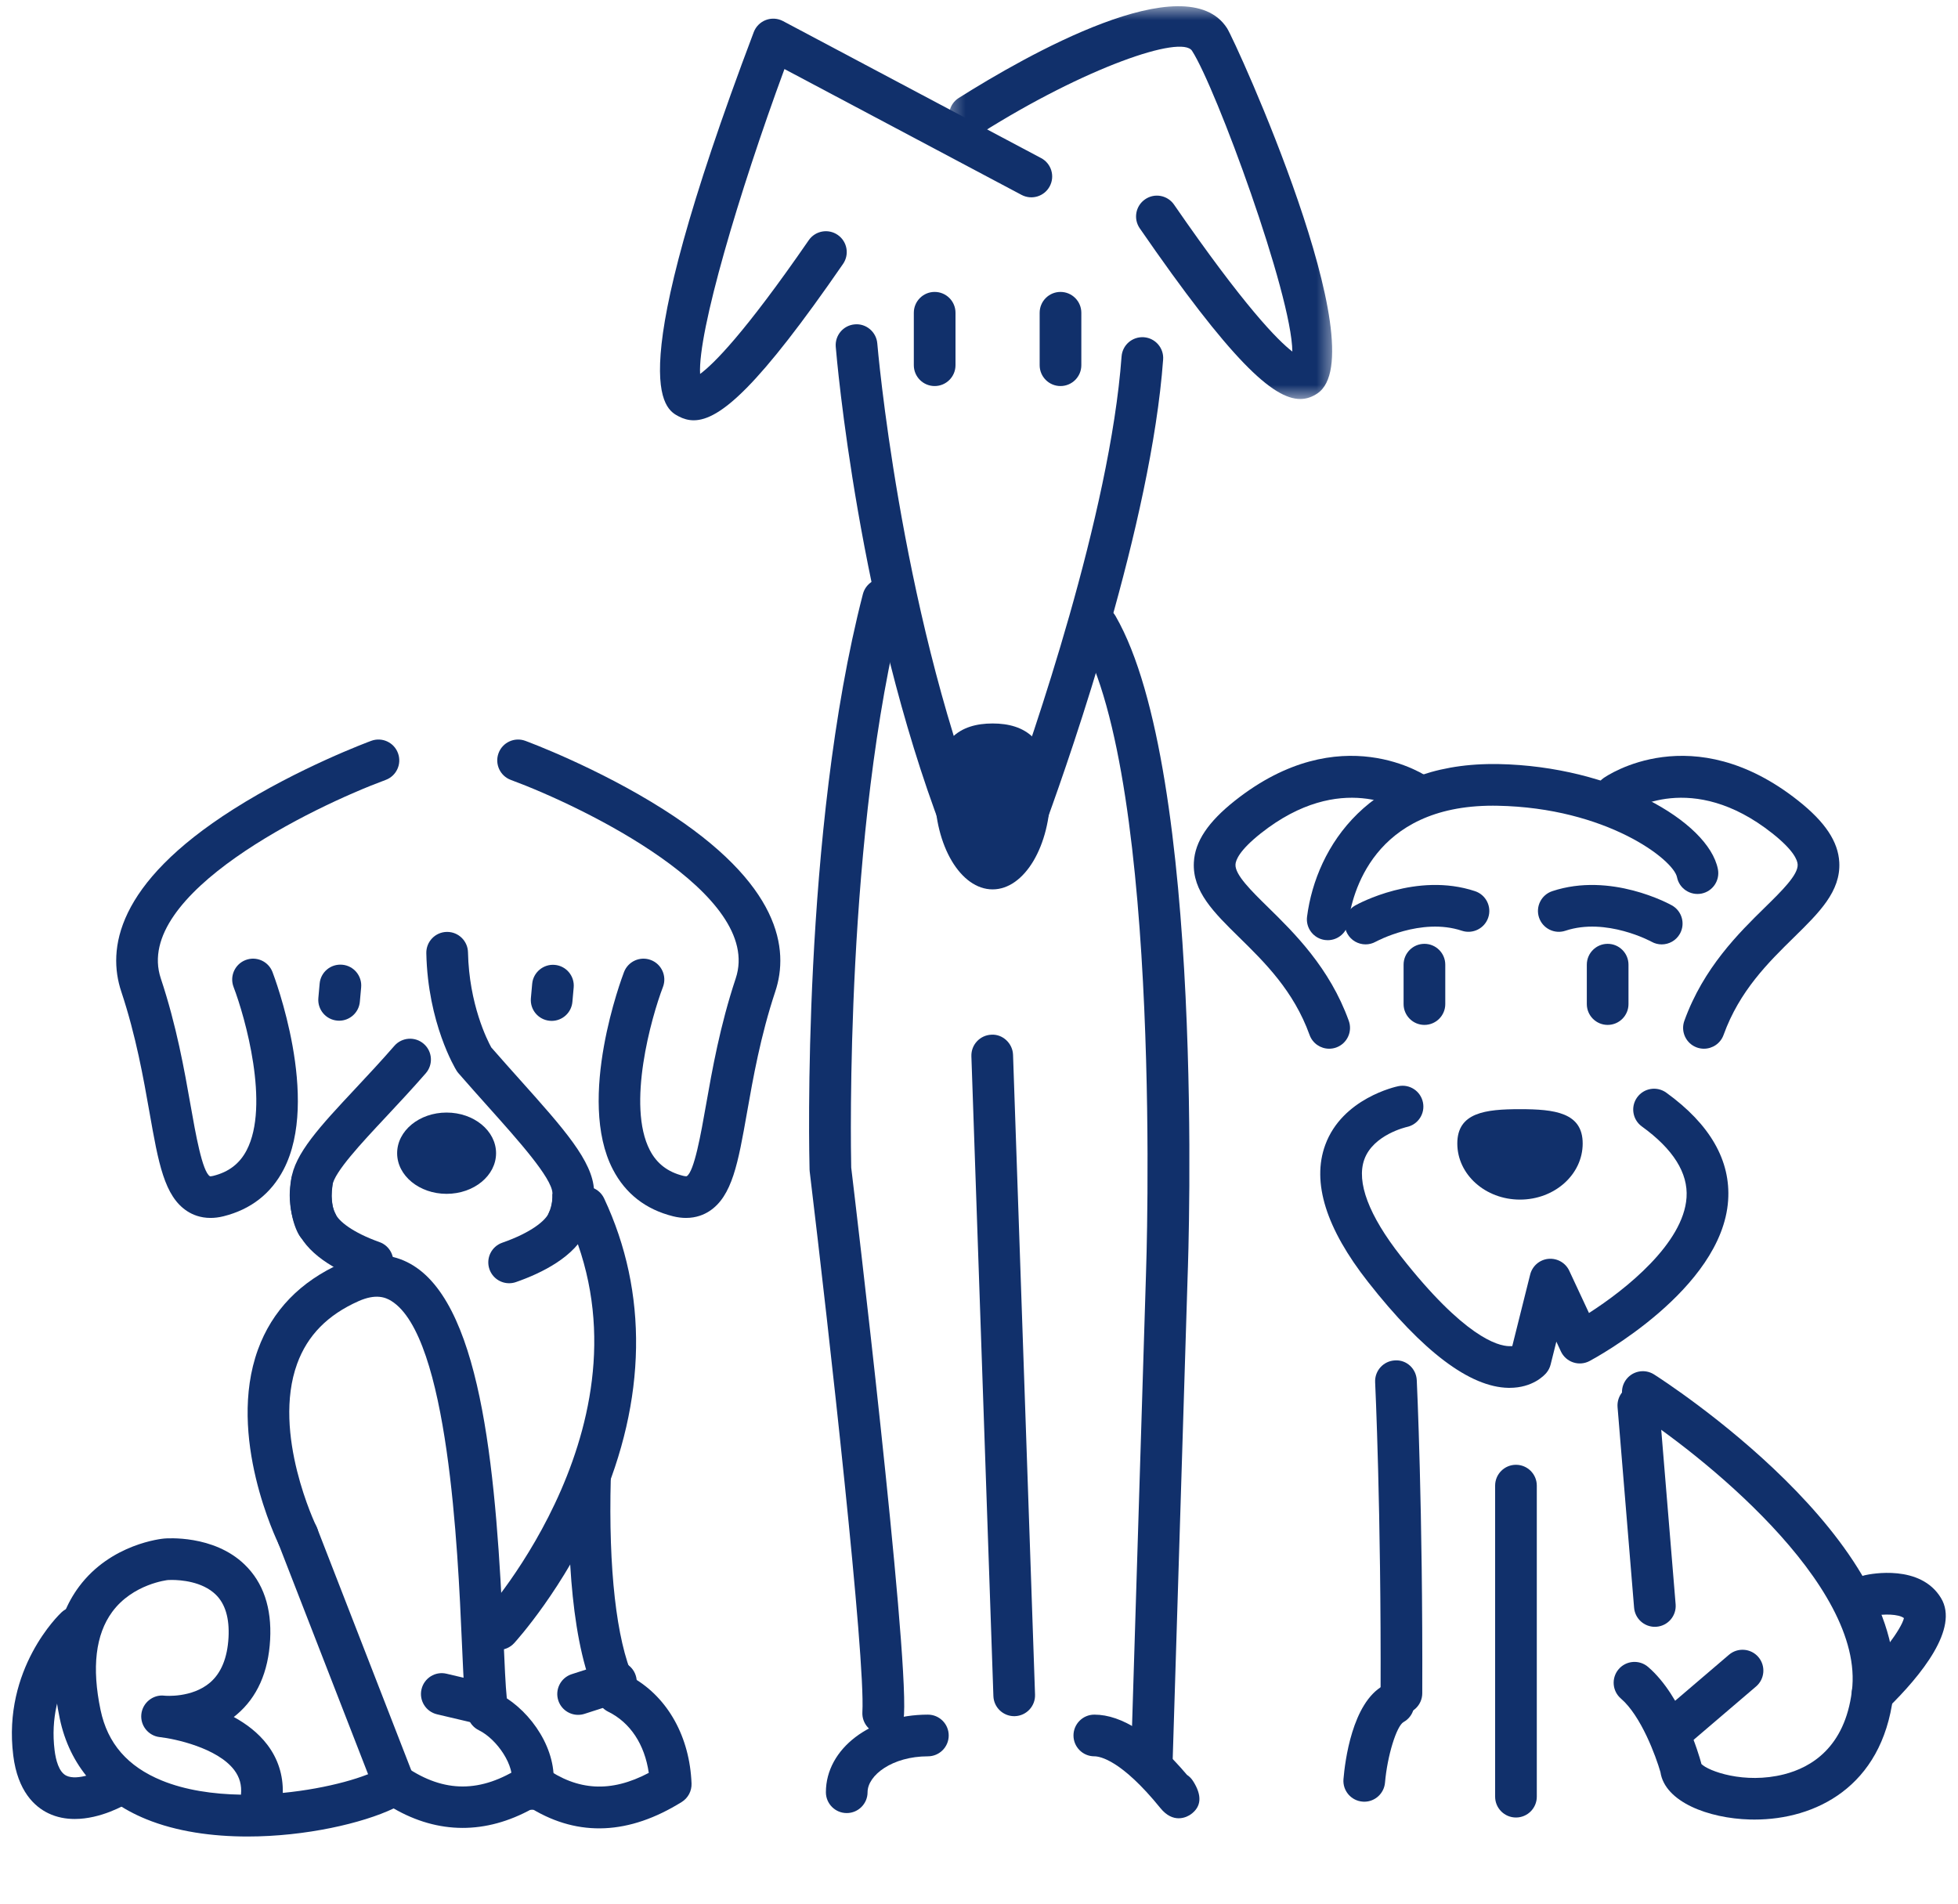
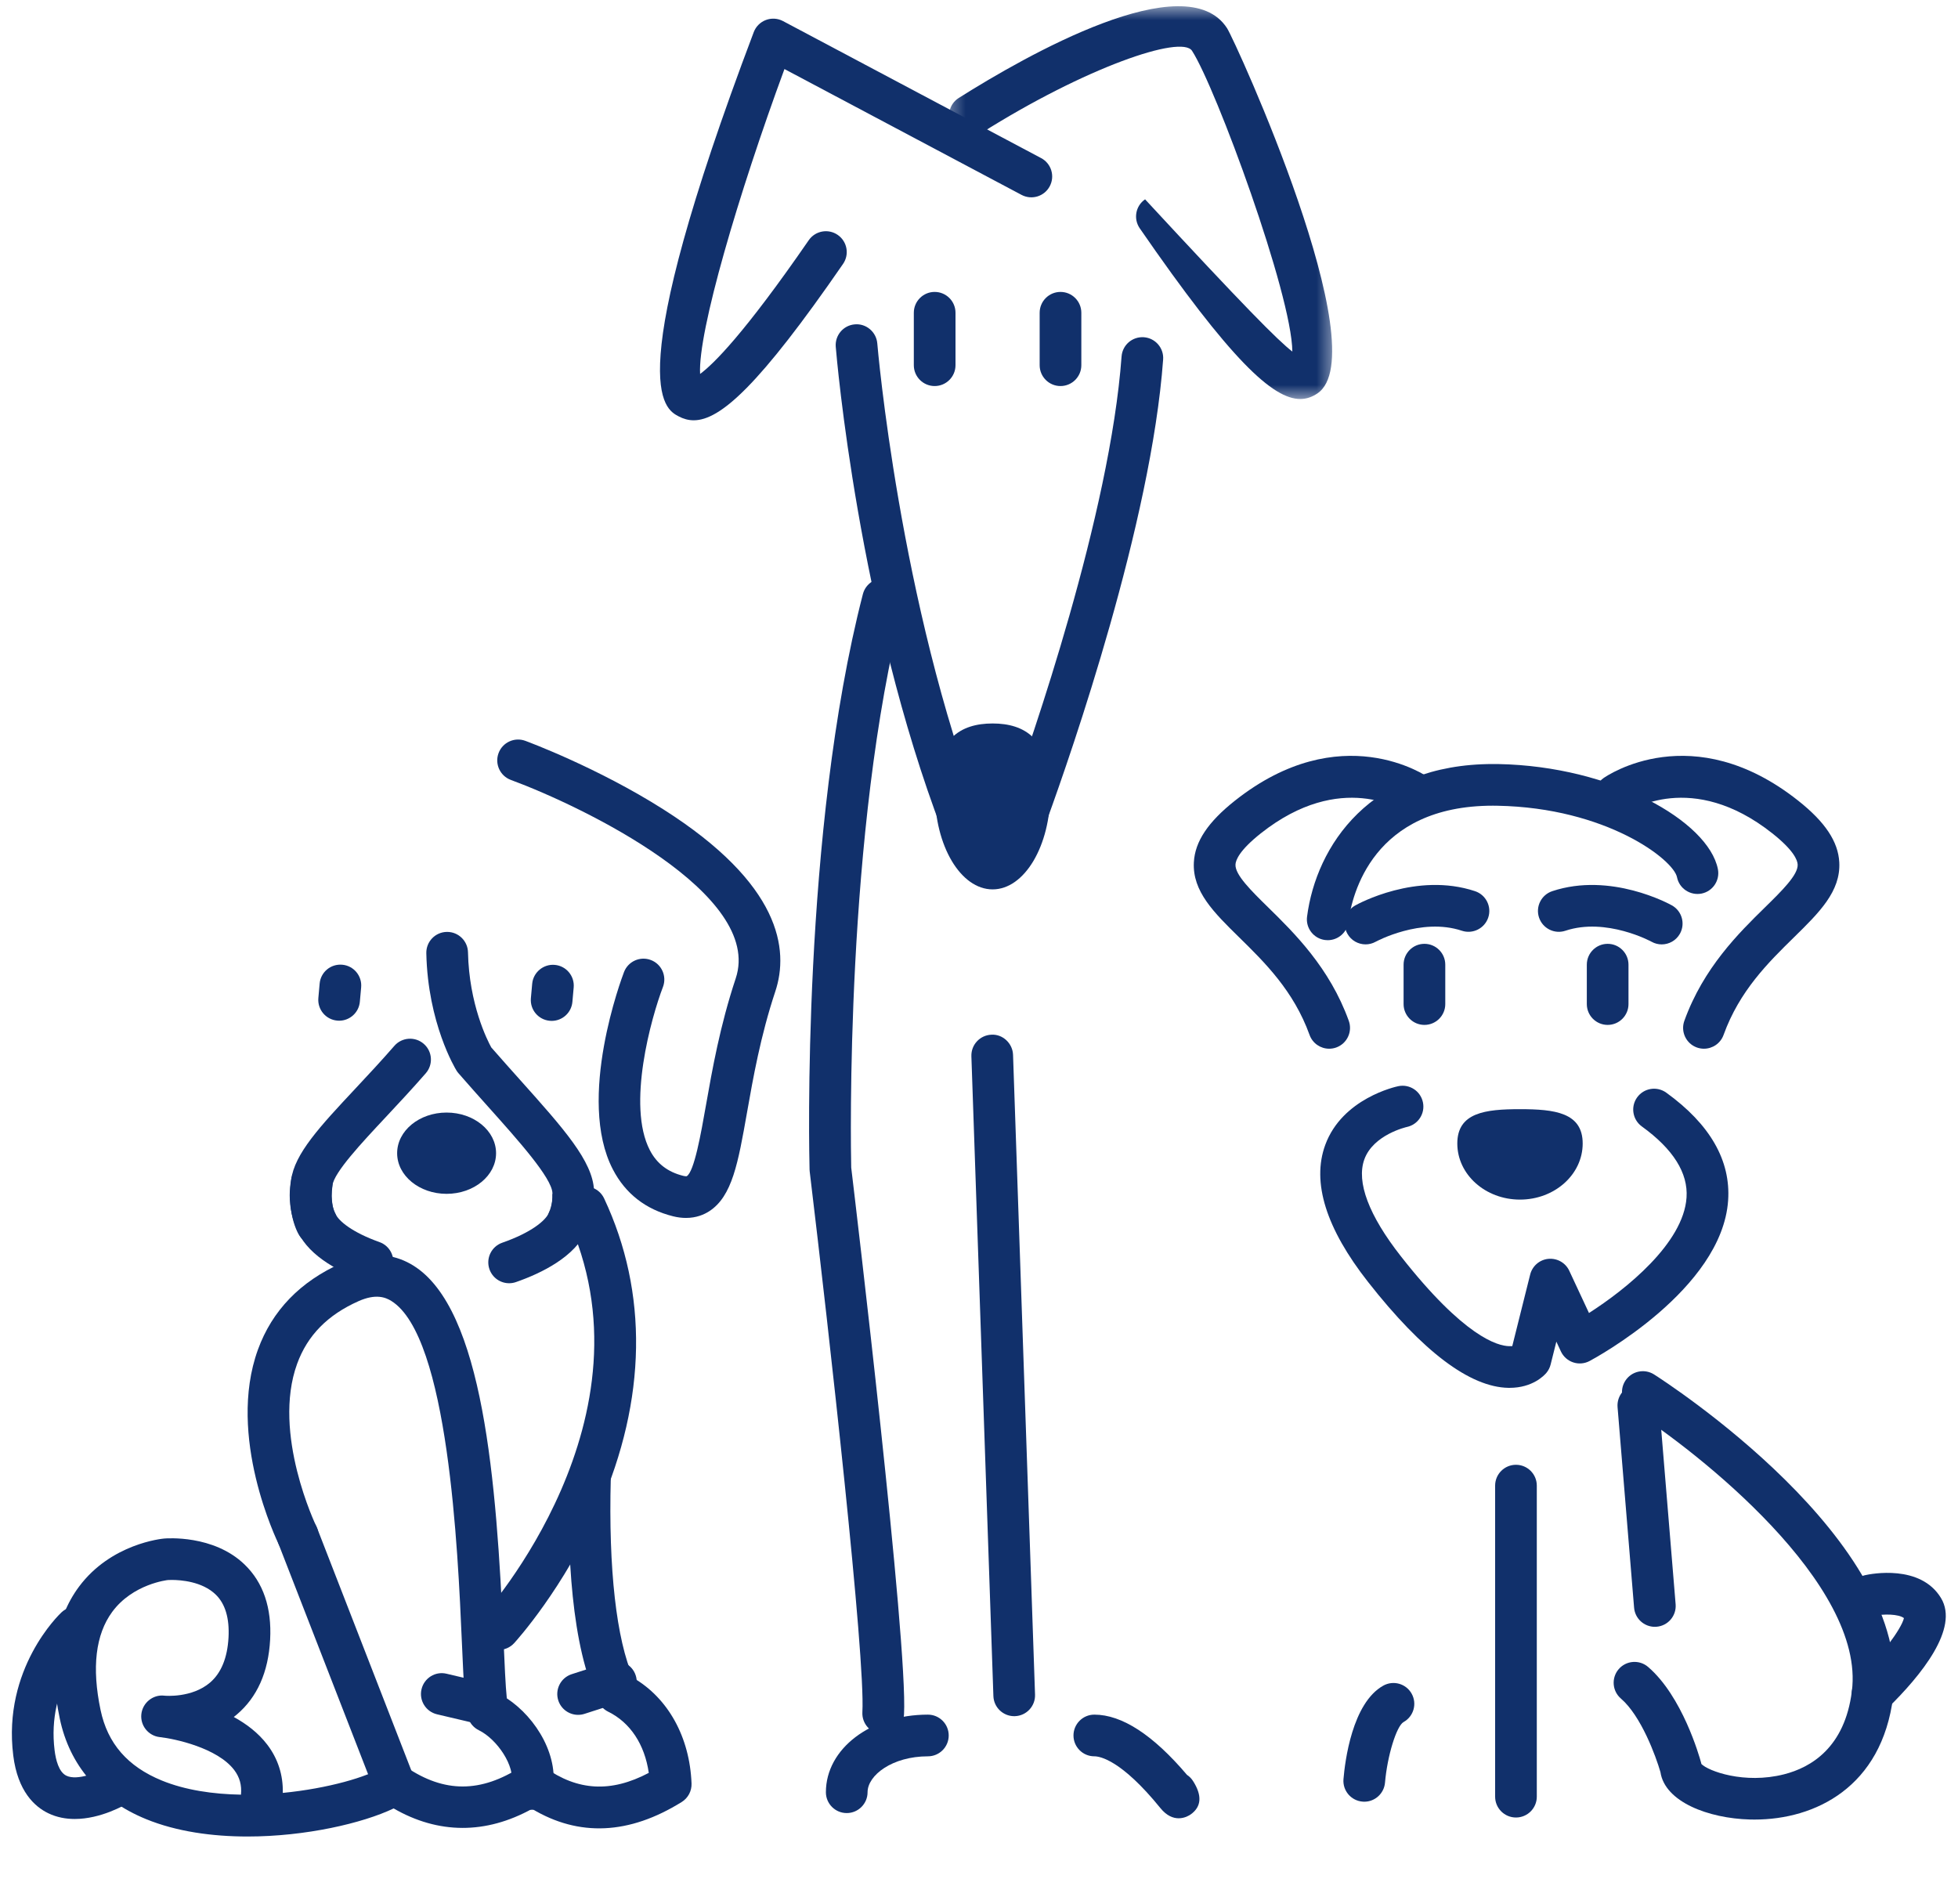
<svg xmlns="http://www.w3.org/2000/svg" width="145" height="141" viewBox="0 0 145 141" fill="none">
  <path fill-rule="evenodd" clip-rule="evenodd" d="M101.031 133.423C100.988 133.423 100.944 133.421 100.9 133.416C100.05 133.346 99.421 132.601 99.491 131.752C99.6 130.452 100.132 126.11 102.442 124.826C103.187 124.413 104.128 124.679 104.541 125.424C104.956 126.169 104.688 127.108 103.943 127.523C103.417 127.816 102.735 130.038 102.567 132.01C102.498 132.814 101.824 133.423 101.031 133.423Z" fill="#11306B" />
  <path fill-rule="evenodd" clip-rule="evenodd" d="M36.936 122.181C36.564 122.181 36.191 122.047 35.895 121.776C35.266 121.201 35.224 120.225 35.797 119.595C35.93 119.451 48.94 104.946 41.944 90.059C41.58 89.288 41.911 88.369 42.684 88.006C43.457 87.645 44.375 87.975 44.737 88.746C48.013 95.717 47.889 103.638 44.379 111.653C41.762 117.624 38.223 121.518 38.074 121.682C37.769 122.013 37.354 122.181 36.936 122.181Z" fill="#11306B" />
  <path fill-rule="evenodd" clip-rule="evenodd" d="M39.376 134.021C39.258 134.021 39.138 134.008 39.019 133.98C38.188 133.783 37.675 132.952 37.873 132.123C38.188 130.787 36.788 128.779 35.465 128.132C35.092 127.951 34.807 127.627 34.676 127.234C34.427 126.487 34.351 124.96 34.203 121.58C33.908 114.812 33.214 98.963 28.976 96.338C28.55 96.073 27.835 95.787 26.557 96.353C24.259 97.374 22.77 98.891 22.005 100.991C20.123 106.161 23.396 112.97 23.43 113.038C23.804 113.803 23.487 114.727 22.722 115.101C21.958 115.475 21.034 115.163 20.659 114.398C20.499 114.072 16.773 106.363 19.1 99.948C20.15 97.053 22.237 94.894 25.304 93.533C27.712 92.46 29.513 93.039 30.6 93.714C35.793 96.929 36.775 109.714 37.288 121.445C37.361 123.139 37.438 124.881 37.532 125.767C39.741 127.217 41.507 130.17 40.876 132.833C40.707 133.543 40.074 134.021 39.376 134.021Z" fill="#11306B" />
  <path fill-rule="evenodd" clip-rule="evenodd" d="M12.716 117C12.541 117 12.437 117.008 12.432 117.008C12.416 117.009 9.833 117.288 8.306 119.371C7.077 121.047 6.788 123.492 7.448 126.636C7.967 129.111 9.45 130.817 11.984 131.855C13.72 132.565 15.776 132.866 17.845 132.901C17.912 132.194 17.748 131.608 17.342 131.072C16.096 129.437 12.948 128.761 11.838 128.639C11.834 128.639 11.83 128.638 11.828 128.638C10.983 128.542 10.375 127.78 10.468 126.935C10.562 126.089 11.338 125.472 12.166 125.569C12.171 125.569 12.175 125.571 12.18 125.571C12.25 125.581 14.218 125.745 15.555 124.601C16.381 123.893 16.841 122.768 16.923 121.259C16.999 119.838 16.682 118.772 15.979 118.088C14.973 117.107 13.365 117 12.716 117ZM18.334 136C15.718 136 13.072 135.636 10.814 134.711C7.36 133.296 5.151 130.724 4.427 127.27C3.575 123.205 4.053 119.919 5.848 117.502C8.223 114.307 12.008 113.946 12.168 113.933C12.31 113.923 15.805 113.631 18.111 115.856C19.495 117.19 20.133 119.063 20.005 121.424C19.875 123.829 19.042 125.695 17.531 126.972C17.459 127.032 17.387 127.091 17.313 127.149C18.243 127.657 19.126 128.322 19.79 129.195C20.583 130.232 20.975 131.455 20.942 132.771C24.304 132.443 27.258 131.574 28.35 130.847C28.871 130.501 29.553 130.503 30.072 130.856C32.903 132.781 35.612 132.775 38.597 130.837C39.131 130.492 39.821 130.507 40.337 130.878C42.778 132.627 45.248 132.764 48.045 131.288C47.742 129.184 46.676 127.56 45.039 126.757C44.739 126.609 44.495 126.368 44.343 126.071C42.275 122.002 42.005 114.766 42.144 109.412C42.166 108.56 42.891 107.888 43.728 107.909C44.58 107.932 45.253 108.641 45.231 109.493C45.056 116.21 45.646 121.414 46.896 124.252C49.477 125.753 51.078 128.634 51.212 132.072C51.234 132.627 50.956 133.15 50.486 133.443C46.596 135.864 42.872 136.036 39.4 133.954C35.971 135.844 32.462 135.832 29.152 133.921C26.858 135.015 22.634 136 18.334 136Z" fill="#11306B" />
  <path fill-rule="evenodd" clip-rule="evenodd" d="M27.584 94.978C27.413 94.978 27.237 94.95 27.065 94.888C25.267 94.247 22.938 93.093 22.067 91.237C21.869 90.822 21.715 90.374 21.609 89.913C21.604 89.892 21.6 89.87 21.596 89.85C21.502 89.413 21.454 88.967 21.454 88.519C21.454 88.108 21.494 87.693 21.576 87.285C21.74 86.45 22.559 85.898 23.388 86.07C24.225 86.234 24.768 87.046 24.604 87.882C24.562 88.094 24.541 88.308 24.541 88.519C24.541 88.755 24.568 88.992 24.619 89.223V89.224C24.62 89.234 24.623 89.245 24.625 89.257C24.68 89.489 24.759 89.711 24.858 89.92C25.094 90.425 26.084 91.263 28.102 91.981C28.905 92.266 29.324 93.149 29.038 93.953C28.812 94.583 28.218 94.978 27.584 94.978Z" fill="#11306B" />
  <path fill-rule="evenodd" clip-rule="evenodd" d="M37.704 95.028C37.066 95.029 36.469 94.63 36.247 93.993C35.966 93.188 36.39 92.307 37.196 92.027C39.356 91.274 40.398 90.381 40.633 89.843C40.8 89.464 40.893 89.068 40.911 88.67C40.911 88.654 40.911 88.637 40.912 88.621V88.424L42.447 88.217L43.988 88.141C43.989 88.145 43.992 88.213 43.992 88.218C43.998 88.346 44.001 88.431 44.001 88.518C44.001 88.542 44 88.639 43.998 88.662C43.998 88.662 43.998 88.683 43.997 88.713C43.997 88.726 43.997 88.738 43.996 88.75C43.968 89.547 43.789 90.332 43.461 91.082C42.59 93.063 40.127 94.274 38.212 94.942C38.044 95.001 37.872 95.028 37.704 95.028Z" fill="#11306B" />
  <path fill-rule="evenodd" clip-rule="evenodd" d="M23.474 92.217C22.956 92.217 22.457 91.955 22.169 91.496C22.077 91.35 21.763 90.798 21.593 89.837C21.591 89.824 21.588 89.811 21.586 89.797C21.46 89.051 21.45 88.24 21.558 87.389C21.807 85.438 23.698 83.415 26.317 80.615C27.253 79.614 28.221 78.579 29.204 77.45C29.762 76.808 30.739 76.74 31.383 77.301C32.026 77.861 32.092 78.835 31.532 79.478C30.513 80.648 29.481 81.749 28.572 82.723C26.776 84.641 24.742 86.817 24.62 87.778C24.55 88.334 24.554 88.844 24.633 89.294C24.634 89.302 24.635 89.311 24.637 89.32C24.667 89.489 24.705 89.622 24.737 89.717C24.873 89.91 24.965 90.142 24.995 90.399L25.007 90.491C25.092 91.208 24.669 91.888 23.99 92.129C23.821 92.189 23.646 92.217 23.474 92.217Z" fill="#11306B" />
  <path fill-rule="evenodd" clip-rule="evenodd" d="M42.008 92.217C41.821 92.217 41.63 92.183 41.448 92.112C40.759 91.844 40.356 91.123 40.49 90.396L40.528 90.188C40.571 89.954 40.665 89.741 40.796 89.56C40.846 89.364 40.899 89.071 40.911 88.683C40.911 88.661 40.911 88.641 40.911 88.622V88.46C40.911 88.453 40.91 88.353 40.91 88.344C40.859 87.221 38.381 84.451 36.195 82.008C35.484 81.213 34.73 80.37 33.953 79.478C33.897 79.414 33.846 79.346 33.803 79.273C33.717 79.133 31.68 75.773 31.571 70.588C31.553 69.735 32.229 69.03 33.08 69.011H33.115C33.952 69.011 34.638 69.68 34.657 70.522C34.739 74.38 36.09 77.037 36.38 77.564C37.112 78.403 37.824 79.198 38.496 79.95C41.747 83.583 43.895 85.984 43.99 88.149C43.993 88.18 43.996 88.264 43.996 88.344L43.999 88.593C43.999 88.613 43.998 88.649 43.997 88.688V88.733C43.957 90.391 43.421 91.324 43.315 91.495C43.025 91.956 42.525 92.217 42.008 92.217Z" fill="#11306B" />
-   <path fill-rule="evenodd" clip-rule="evenodd" d="M15.589 90.192C14.825 90.192 14.252 89.944 13.869 89.696C12.166 88.592 11.731 86.121 11.072 82.383C10.626 79.857 10.073 76.715 8.98 73.427C7.948 70.327 8.549 65.467 17.28 59.929C22.134 56.849 27.276 54.94 27.492 54.861C28.292 54.565 29.18 54.975 29.473 55.776C29.768 56.575 29.359 57.463 28.559 57.757C23.223 59.726 9.828 66.205 11.908 72.454C13.073 75.956 13.65 79.222 14.113 81.847C14.48 83.932 14.983 86.785 15.549 87.107H15.55C15.557 87.107 15.633 87.117 15.803 87.074C16.945 86.789 17.751 86.168 18.265 85.18C19.996 81.859 18.153 75.326 17.297 73.089C16.993 72.294 17.391 71.401 18.186 71.095C18.981 70.788 19.874 71.186 20.18 71.982C20.325 72.363 23.729 81.365 21.005 86.602C20.073 88.396 18.575 89.563 16.553 90.069C16.203 90.157 15.882 90.192 15.589 90.192Z" fill="#11306B" />
  <path fill-rule="evenodd" clip-rule="evenodd" d="M50.804 90.192C50.511 90.192 50.189 90.157 49.84 90.069C47.818 89.563 46.319 88.396 45.388 86.602C42.664 81.365 46.066 72.363 46.212 71.982C46.518 71.187 47.411 70.79 48.206 71.095C49.001 71.401 49.398 72.293 49.095 73.089C48.238 75.326 46.397 81.859 48.127 85.18C48.641 86.168 49.448 86.789 50.59 87.074C50.774 87.119 50.849 87.103 50.85 87.105C51.41 86.787 51.913 83.932 52.28 81.847C52.743 79.222 53.319 75.956 54.484 72.454C56.564 66.205 43.17 59.726 37.833 57.757C37.034 57.463 36.625 56.575 36.919 55.776C37.213 54.976 38.101 54.566 38.901 54.861C39.117 54.94 44.259 56.849 49.113 59.929C57.843 65.467 58.445 70.327 57.413 73.427C56.32 76.715 55.767 79.857 55.321 82.383C54.661 86.121 54.227 88.592 52.523 89.696C52.14 89.944 51.568 90.192 50.804 90.192Z" fill="#11306B" />
  <path fill-rule="evenodd" clip-rule="evenodd" d="M25.115 75.587C25.069 75.587 25.022 75.584 24.975 75.58C24.126 75.505 23.5 74.755 23.576 73.905L23.671 72.84C23.746 71.991 24.49 71.366 25.346 71.441C26.195 71.516 26.821 72.266 26.745 73.116L26.649 74.181C26.579 74.983 25.905 75.587 25.115 75.587Z" fill="#11306B" />
  <path fill-rule="evenodd" clip-rule="evenodd" d="M40.854 75.6C40.808 75.6 40.761 75.597 40.715 75.593C39.865 75.518 39.239 74.769 39.315 73.92L39.411 72.853C39.486 72.004 40.248 71.376 41.084 71.453C41.934 71.528 42.56 72.278 42.484 73.127L42.389 74.193C42.318 74.996 41.644 75.6 40.854 75.6Z" fill="#11306B" />
  <path fill-rule="evenodd" clip-rule="evenodd" d="M36.736 85.399C36.736 87.059 35.096 88.408 33.073 88.408C31.05 88.408 29.41 87.059 29.41 85.399C29.41 83.738 31.05 82.389 33.073 82.389C35.096 82.389 36.736 83.738 36.736 85.399Z" fill="#11306B" />
  <path fill-rule="evenodd" clip-rule="evenodd" d="M29.204 133.676C28.586 133.676 28.004 133.303 27.766 132.691L20.605 114.276C20.296 113.482 20.689 112.587 21.484 112.279C22.278 111.971 23.172 112.363 23.482 113.158L30.642 131.573C30.953 132.367 30.558 133.262 29.763 133.57C29.58 133.642 29.39 133.676 29.204 133.676Z" fill="#11306B" />
  <path fill-rule="evenodd" clip-rule="evenodd" d="M76.111 61.67C75.936 61.67 75.758 61.64 75.584 61.577C74.783 61.286 74.37 60.401 74.661 59.599C76.415 54.769 82.203 38.1 83.058 26.4C83.121 25.551 83.85 24.916 84.71 24.973C85.561 25.036 86.199 25.775 86.136 26.625C85.254 38.72 79.35 55.728 77.561 60.653C77.334 61.28 76.742 61.67 76.111 61.67Z" fill="#11306B" />
  <path fill-rule="evenodd" clip-rule="evenodd" d="M71.24 62.574C70.618 62.574 70.033 62.196 69.798 61.581C63.561 45.266 61.957 26.476 61.892 25.684C61.822 24.834 62.453 24.089 63.303 24.02C64.139 23.943 64.898 24.581 64.968 25.43C64.984 25.62 66.604 44.584 72.681 60.478C72.986 61.275 72.587 62.167 71.79 62.472C71.609 62.541 71.423 62.574 71.24 62.574Z" fill="#11306B" />
  <mask id="mask0" mask-type="alpha" maskUnits="userSpaceOnUse" x="70" y="0" width="29" height="30">
    <path fill-rule="evenodd" clip-rule="evenodd" d="M70.281 0.462H98.654V29.548H70.281V0.462Z" fill="white" />
  </mask>
  <g mask="url(#mask0)">
-     <path fill-rule="evenodd" clip-rule="evenodd" d="M96.292 29.548C94.264 29.548 91.147 26.682 84.404 16.906C83.92 16.205 84.096 15.244 84.799 14.761C85.499 14.274 86.462 14.453 86.945 15.155C92.155 22.706 94.629 25.208 95.705 26.035C95.67 21.804 90.052 6.512 88.277 3.763C87.493 2.554 80.354 5.004 72.649 9.865C71.927 10.32 70.975 10.105 70.52 9.383C70.065 8.663 70.28 7.709 71.001 7.254C75.96 4.126 87.816 -2.638 90.87 2.088C91.503 3.068 102.017 26.16 97.554 29.139C97.17 29.395 96.76 29.548 96.292 29.548Z" fill="#11306B" />
+     <path fill-rule="evenodd" clip-rule="evenodd" d="M96.292 29.548C94.264 29.548 91.147 26.682 84.404 16.906C83.92 16.205 84.096 15.244 84.799 14.761C92.155 22.706 94.629 25.208 95.705 26.035C95.67 21.804 90.052 6.512 88.277 3.763C87.493 2.554 80.354 5.004 72.649 9.865C71.927 10.32 70.975 10.105 70.52 9.383C70.065 8.663 70.28 7.709 71.001 7.254C75.96 4.126 87.816 -2.638 90.87 2.088C91.503 3.068 102.017 26.16 97.554 29.139C97.17 29.395 96.76 29.548 96.292 29.548Z" fill="#11306B" />
  </g>
  <path fill-rule="evenodd" clip-rule="evenodd" d="M51.371 31.124C50.97 31.124 50.606 31.016 50.26 30.835C49.186 30.272 45.915 28.558 55.819 2.379C55.976 1.965 56.303 1.638 56.718 1.481C57.133 1.325 57.595 1.353 57.987 1.562L77.1 11.707C77.853 12.106 78.139 13.04 77.739 13.793C77.34 14.547 76.407 14.832 75.652 14.433L58.093 5.113C54.703 14.319 51.672 24.581 51.846 27.691C52.816 26.979 55.088 24.753 59.891 17.79C60.376 17.087 61.339 16.912 62.038 17.396C62.74 17.88 62.917 18.841 62.433 19.543C56.215 28.556 53.336 31.124 51.371 31.124Z" fill="#11306B" />
  <path fill-rule="evenodd" clip-rule="evenodd" d="M77.784 58.667C77.784 62.641 75.869 65.862 73.508 65.862C71.145 65.862 69.23 62.641 69.23 58.667C69.23 54.694 71.145 53.576 73.508 53.576C75.869 53.576 77.784 54.694 77.784 58.667Z" fill="#11306B" />
  <path fill-rule="evenodd" clip-rule="evenodd" d="M65.406 128.42C65.379 128.42 65.348 128.419 65.319 128.418C64.468 128.37 63.817 127.642 63.864 126.791C64.093 122.701 61.413 98.813 59.963 86.754C59.958 86.707 59.954 86.659 59.952 86.609C59.925 85.596 59.363 61.574 63.902 43.993C64.116 43.169 64.954 42.672 65.783 42.885C66.607 43.099 67.104 43.94 66.891 44.766C62.58 61.465 63.004 84.996 63.037 86.46C63.306 88.714 67.243 121.655 66.947 126.963C66.901 127.785 66.22 128.42 65.406 128.42Z" fill="#11306B" />
  <path fill-rule="evenodd" clip-rule="evenodd" d="M69.216 28.588C68.364 28.588 67.673 27.897 67.673 27.045V23.162C67.673 22.309 68.364 21.618 69.216 21.618C70.069 21.618 70.76 22.309 70.76 23.162V27.045C70.76 27.897 70.069 28.588 69.216 28.588Z" fill="#11306B" />
  <path fill-rule="evenodd" clip-rule="evenodd" d="M78.535 28.588C77.683 28.588 76.992 27.897 76.992 27.045V23.162C76.992 22.309 77.683 21.618 78.535 21.618C79.387 21.618 80.078 22.309 80.078 23.162V27.045C80.078 27.897 79.387 28.588 78.535 28.588Z" fill="#11306B" />
  <path fill-rule="evenodd" clip-rule="evenodd" d="M75.107 127.089C74.279 127.089 73.594 126.433 73.566 125.599L71.936 78.219C71.907 77.367 72.574 76.653 73.425 76.623C74.251 76.573 74.992 77.26 75.021 78.112L76.65 125.492C76.68 126.344 76.013 127.059 75.162 127.088C75.143 127.089 75.126 127.089 75.107 127.089Z" fill="#11306B" />
  <path fill-rule="evenodd" clip-rule="evenodd" d="M42.812 126.991C42.16 126.991 41.554 126.575 41.343 125.921C41.082 125.109 41.529 124.24 42.338 123.979L45.136 123.077C45.951 122.816 46.817 123.262 47.079 124.073C47.34 124.884 46.894 125.754 46.084 126.015L43.286 126.917C43.128 126.967 42.969 126.991 42.812 126.991Z" fill="#11306B" />
  <path fill-rule="evenodd" clip-rule="evenodd" d="M35.222 127.581C35.106 127.581 34.986 127.568 34.867 127.54L32.363 126.95C31.534 126.754 31.02 125.923 31.216 125.093C31.411 124.263 32.241 123.745 33.072 123.946L35.575 124.536C36.405 124.732 36.919 125.563 36.723 126.392C36.555 127.103 35.922 127.581 35.222 127.581Z" fill="#11306B" />
  <path fill-rule="evenodd" clip-rule="evenodd" d="M62.705 134.264C61.853 134.264 61.162 133.573 61.162 132.721C61.162 129.498 64.479 126.975 68.714 126.975C69.566 126.975 70.257 127.666 70.257 128.518C70.257 129.371 69.566 130.062 68.714 130.062C66.083 130.062 64.248 131.463 64.248 132.721C64.248 133.573 63.557 134.264 62.705 134.264Z" fill="#11306B" />
  <path fill-rule="evenodd" clip-rule="evenodd" d="M87.288 134.65C86.891 134.651 86.408 134.481 85.93 133.891C83.046 130.338 81.458 130.061 81.04 130.061C80.188 130.061 79.497 129.37 79.497 128.518C79.497 127.667 80.188 126.975 81.04 126.975C83.083 126.975 85.39 128.474 87.902 131.435C88.076 131.549 88.229 131.702 88.349 131.889C89.032 132.956 88.978 133.787 88.19 134.354C88.084 134.432 87.74 134.65 87.288 134.65Z" fill="#11306B" />
-   <path fill-rule="evenodd" clip-rule="evenodd" d="M85.304 131.756C85.287 131.756 85.272 131.756 85.255 131.755C84.403 131.729 83.735 131.017 83.761 130.165L84.866 94.365C84.88 93.992 86.151 57.931 79.937 47.16C79.51 46.422 79.765 45.478 80.503 45.051C81.239 44.626 82.184 44.879 82.611 45.618C89.266 57.155 88.008 92.953 87.951 94.471L86.845 130.261C86.821 131.096 86.134 131.756 85.304 131.756Z" fill="#11306B" />
  <path fill-rule="evenodd" clip-rule="evenodd" d="M111.789 102.775H111.708C108.853 102.726 105.355 100.088 101.312 94.934C98.197 90.966 97.13 87.552 98.14 84.789C99.404 81.331 103.383 80.47 103.553 80.435C104.393 80.262 105.204 80.799 105.376 81.634C105.549 82.465 105.017 83.28 104.187 83.456C104.161 83.462 101.696 84.02 101.034 85.863C100.435 87.532 101.37 90.009 103.74 93.029C108.421 98.996 110.909 99.674 111.76 99.688C111.793 99.689 111.898 99.687 111.991 99.685L113.317 94.384C113.476 93.75 114.017 93.284 114.667 93.222C115.324 93.164 115.937 93.514 116.213 94.106L117.672 97.233C120.413 95.48 124.669 92.069 124.897 88.682C125.02 86.863 123.905 85.092 121.588 83.418C120.897 82.918 120.741 81.954 121.24 81.263C121.739 80.573 122.703 80.416 123.395 80.915C126.636 83.256 128.178 85.941 127.977 88.895C127.528 95.489 118.117 100.574 117.717 100.788C117.343 100.986 116.905 101.024 116.503 100.889C116.102 100.756 115.773 100.463 115.593 100.079L115.256 99.353L114.831 101.051C114.774 101.279 114.665 101.49 114.515 101.669C114.357 101.857 113.496 102.775 111.789 102.775Z" fill="#11306B" />
  <path fill-rule="evenodd" clip-rule="evenodd" d="M98.326 69.624C98.26 69.624 98.194 69.62 98.126 69.611C97.28 69.504 96.684 68.728 96.794 67.883C97.471 62.635 101.488 56.579 110.57 56.579C110.698 56.579 110.825 56.58 110.953 56.581C119.405 56.738 126.51 60.815 127.218 64.356C127.384 65.193 126.843 66.006 126.006 66.173C125.168 66.334 124.357 65.795 124.191 64.961C123.931 63.658 118.956 59.817 110.897 59.668C110.782 59.666 110.669 59.664 110.557 59.664C101.664 59.664 100.118 66.241 99.854 68.279C99.754 69.057 99.091 69.624 98.326 69.624Z" fill="#11306B" />
  <path fill-rule="evenodd" clip-rule="evenodd" d="M101.129 69.934C100.587 69.934 100.059 69.648 99.778 69.141C99.365 68.398 99.628 67.462 100.37 67.047C100.553 66.944 104.903 64.553 109.235 65.995C110.045 66.266 110.482 67.14 110.212 67.948C109.943 68.755 109.067 69.191 108.26 68.925C105.239 67.916 101.907 69.723 101.873 69.741C101.637 69.872 101.382 69.934 101.129 69.934Z" fill="#11306B" />
  <path fill-rule="evenodd" clip-rule="evenodd" d="M123.058 69.936C122.804 69.936 122.546 69.874 122.309 69.741C122.278 69.723 118.95 67.916 115.925 68.925C115.118 69.194 114.243 68.757 113.973 67.948C113.703 67.139 114.14 66.266 114.95 65.995C119.282 64.555 123.632 66.945 123.814 67.047C124.557 67.463 124.822 68.404 124.406 69.148C124.123 69.652 123.598 69.936 123.058 69.936Z" fill="#11306B" />
  <path fill-rule="evenodd" clip-rule="evenodd" d="M117.206 84.681C117.206 86.975 115.128 88.835 112.562 88.835C109.998 88.835 107.921 86.975 107.921 84.681C107.921 82.386 109.998 82.138 112.562 82.138C115.128 82.138 117.206 82.386 117.206 84.681Z" fill="#11306B" />
  <path fill-rule="evenodd" clip-rule="evenodd" d="M105.486 75.898C104.634 75.898 103.943 75.207 103.943 74.355V71.437C103.943 70.585 104.634 69.894 105.486 69.894C106.339 69.894 107.03 70.585 107.03 71.437V74.355C107.03 75.207 106.339 75.898 105.486 75.898Z" fill="#11306B" />
  <path fill-rule="evenodd" clip-rule="evenodd" d="M119.055 75.898C118.203 75.898 117.512 75.207 117.512 74.355V71.437C117.512 70.585 118.203 69.894 119.055 69.894C119.907 69.894 120.598 70.585 120.598 71.437V74.355C120.598 75.207 119.907 75.898 119.055 75.898Z" fill="#11306B" />
  <path fill-rule="evenodd" clip-rule="evenodd" d="M126.186 77.661C126.013 77.661 125.836 77.632 125.662 77.57C124.86 77.281 124.445 76.396 124.735 75.594C126.155 71.659 128.78 69.082 130.699 67.201C131.968 65.956 133.166 64.781 133.126 64.02C133.11 63.7 132.842 62.973 131.247 61.71C125.294 56.996 120.71 60.02 120.519 60.15C119.819 60.627 118.859 60.456 118.376 59.759C117.894 59.063 118.056 58.111 118.748 57.621C119.015 57.433 125.347 53.102 133.163 59.29C135.16 60.87 136.127 62.322 136.208 63.856C136.323 66.009 134.718 67.582 132.86 69.405C130.966 71.263 128.819 73.368 127.638 76.642C127.411 77.27 126.818 77.661 126.186 77.661Z" fill="#11306B" />
  <path fill-rule="evenodd" clip-rule="evenodd" d="M98.432 77.661C97.801 77.662 97.207 77.27 96.981 76.642C95.8 73.368 93.652 71.263 91.758 69.405C89.901 67.582 88.296 66.009 88.412 63.856C88.492 62.321 89.46 60.87 91.456 59.29C99.276 53.101 105.604 57.435 105.871 57.621C106.567 58.113 106.733 59.076 106.242 59.773C105.751 60.466 104.797 60.633 104.099 60.15C103.89 60.008 99.317 57.005 93.372 61.71C91.777 62.973 91.51 63.7 91.494 64.02C91.454 64.781 92.652 65.956 93.921 67.201C95.838 69.082 98.465 71.659 99.884 75.594C100.174 76.396 99.758 77.281 98.956 77.57C98.783 77.632 98.606 77.661 98.432 77.661Z" fill="#11306B" />
-   <path fill-rule="evenodd" clip-rule="evenodd" d="M103.783 126.932H103.777C102.925 126.928 102.236 126.235 102.24 125.383C102.287 111.892 101.841 102.453 101.836 102.359C101.795 101.508 102.452 100.783 103.302 100.743C104.165 100.683 104.878 101.359 104.919 102.21C104.924 102.304 105.374 111.817 105.326 125.394C105.323 126.245 104.633 126.932 103.783 126.932Z" fill="#11306B" />
  <path fill-rule="evenodd" clip-rule="evenodd" d="M112.265 134.593C111.413 134.593 110.722 133.902 110.722 133.05V110.016C110.722 109.164 111.413 108.473 112.265 108.473C113.117 108.473 113.808 109.164 113.808 110.016V133.05C113.808 133.902 113.117 134.593 112.265 134.593Z" fill="#11306B" />
  <path fill-rule="evenodd" clip-rule="evenodd" d="M129.935 134.745C129.821 134.745 129.711 134.744 129.597 134.741C126.504 134.658 123.293 133.429 122.965 131.234C122.627 130.055 121.53 127.065 120.037 125.784C119.391 125.23 119.317 124.255 119.871 123.608C120.426 122.962 121.401 122.887 122.048 123.441C124.581 125.615 125.838 130.031 125.973 130.527C125.982 130.561 125.99 130.594 125.996 130.628C126.5 131.15 129.172 132.142 132.114 131.395C134.119 130.888 136.618 129.407 137.14 125.242C138.163 117.301 125.714 107.496 120.832 104.388C120.112 103.928 119.9 102.975 120.359 102.256C120.817 101.538 121.77 101.327 122.489 101.781C123.273 102.281 141.684 114.132 140.2 125.631C139.359 132.362 134.409 134.745 129.935 134.745Z" fill="#11306B" />
-   <path fill-rule="evenodd" clip-rule="evenodd" d="M123.866 129.681C123.43 129.681 122.997 129.498 122.692 129.141C122.138 128.492 122.214 127.517 122.863 126.964L128.041 122.54C128.69 121.987 129.665 122.064 130.217 122.71C130.77 123.359 130.694 124.334 130.047 124.888L124.869 129.312C124.578 129.56 124.22 129.681 123.866 129.681Z" fill="#11306B" />
  <path fill-rule="evenodd" clip-rule="evenodd" d="M122.549 120.472C121.755 120.472 121.079 119.861 121.013 119.055L119.789 104.206C119.719 103.356 120.35 102.611 121.2 102.541C122.033 102.455 122.796 103.102 122.864 103.952L124.089 118.802C124.158 119.652 123.527 120.397 122.677 120.466C122.635 120.471 122.591 120.472 122.549 120.472Z" fill="#11306B" />
  <path fill-rule="evenodd" clip-rule="evenodd" d="M138.67 126.976C138.271 126.976 137.87 126.821 137.567 126.512C136.97 125.902 136.983 124.926 137.592 124.33C139.26 122.698 140.804 120.643 140.997 119.826C140.598 119.516 139.471 119.51 138.789 119.659C137.957 119.846 137.134 119.32 136.949 118.488C136.763 117.656 137.288 116.831 138.121 116.647C138.535 116.554 142.229 115.817 143.747 118.351C145.087 120.582 142.312 124.034 139.749 126.537C139.448 126.83 139.06 126.976 138.67 126.976Z" fill="#11306B" />
  <path fill-rule="evenodd" clip-rule="evenodd" d="M5.536 134.702C4.883 134.702 4.211 134.585 3.572 134.276C2.573 133.793 1.313 132.661 0.982 130.004C0.179 123.583 4.373 119.569 4.552 119.402C5.174 118.817 6.153 118.851 6.733 119.472C7.316 120.092 7.285 121.066 6.669 121.649C6.529 121.783 3.443 124.806 4.044 129.621C4.132 130.326 4.354 131.223 4.912 131.495C5.724 131.89 7.279 131.246 7.905 130.871C8.634 130.434 9.581 130.67 10.021 131.396C10.459 132.124 10.231 133.069 9.505 133.511C9.25 133.666 7.475 134.702 5.536 134.702Z" fill="#11306B" />
</svg>